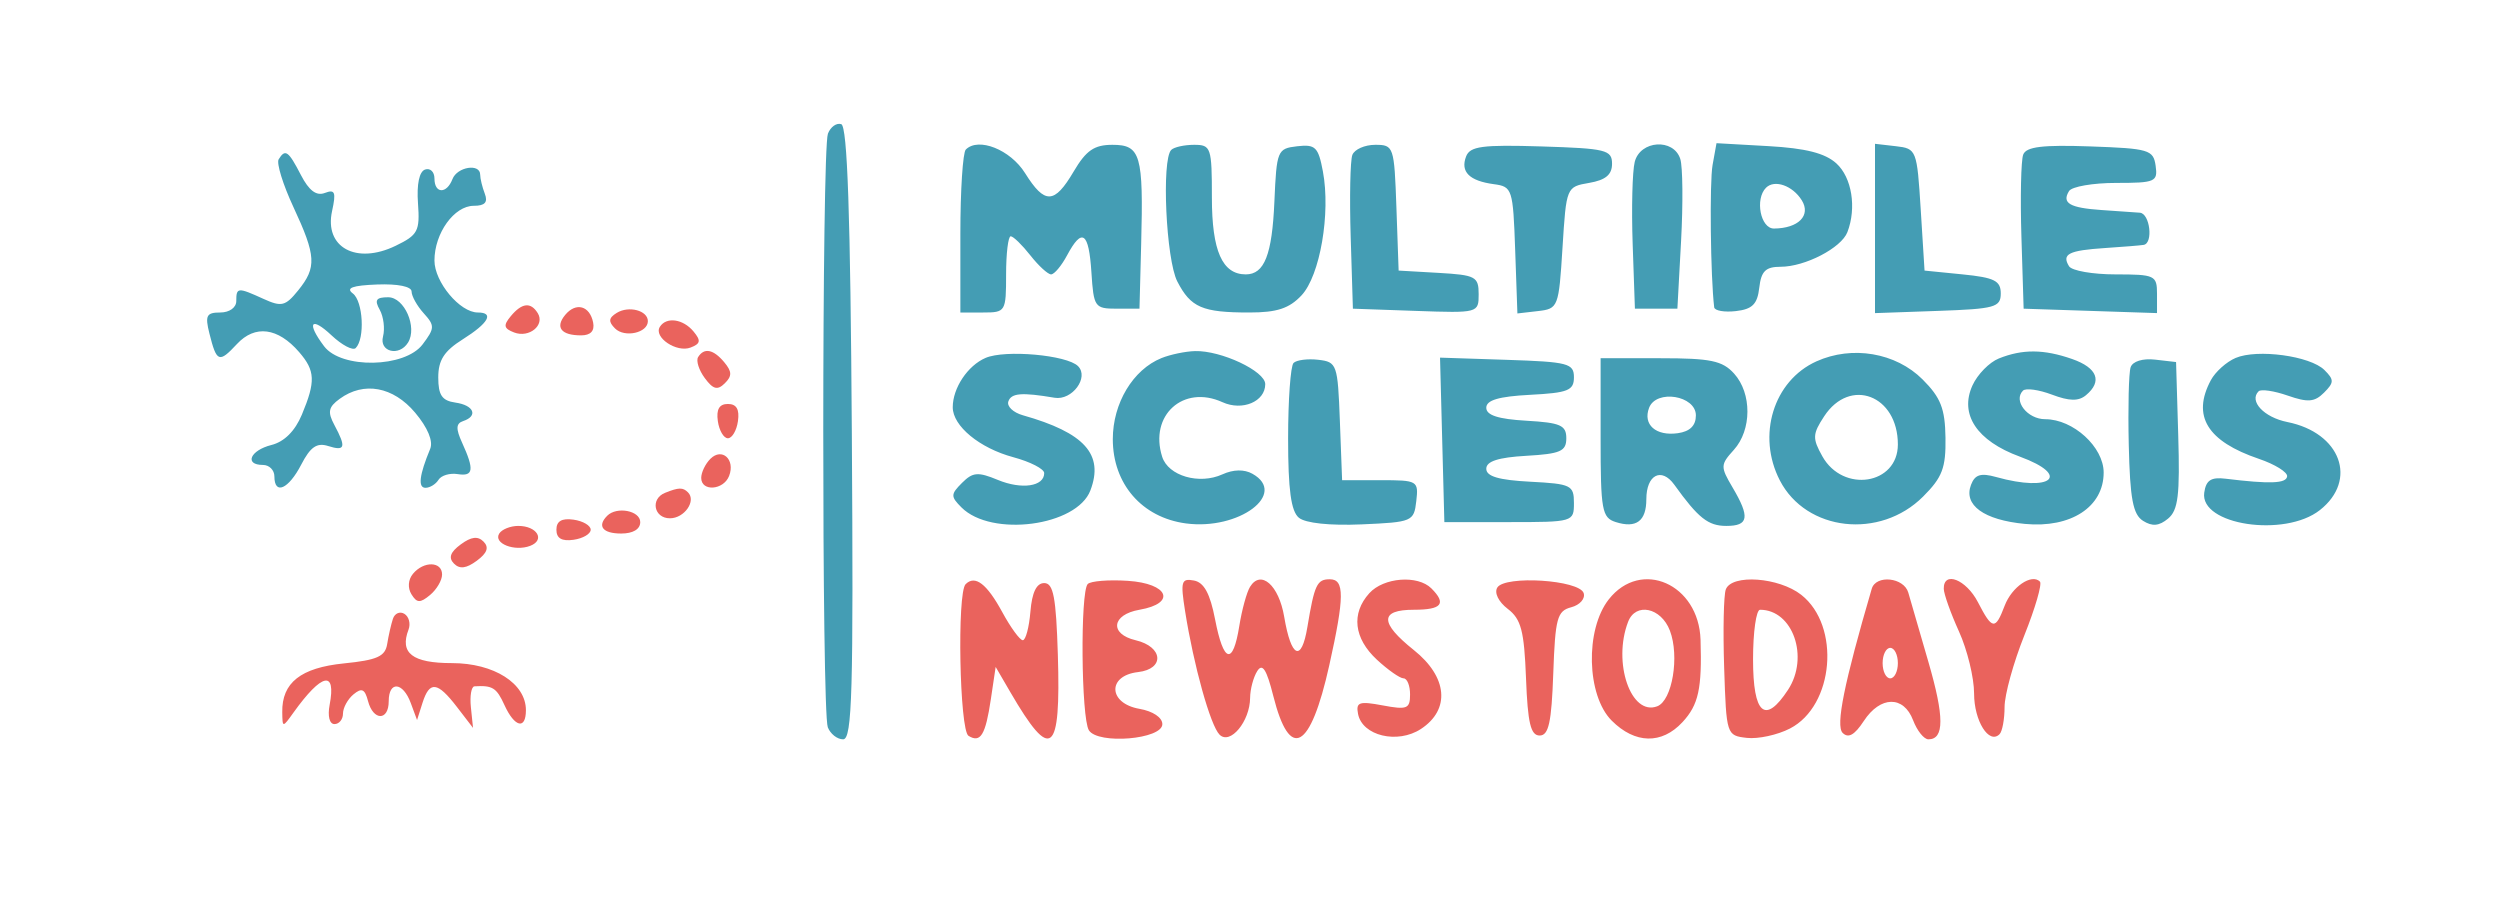
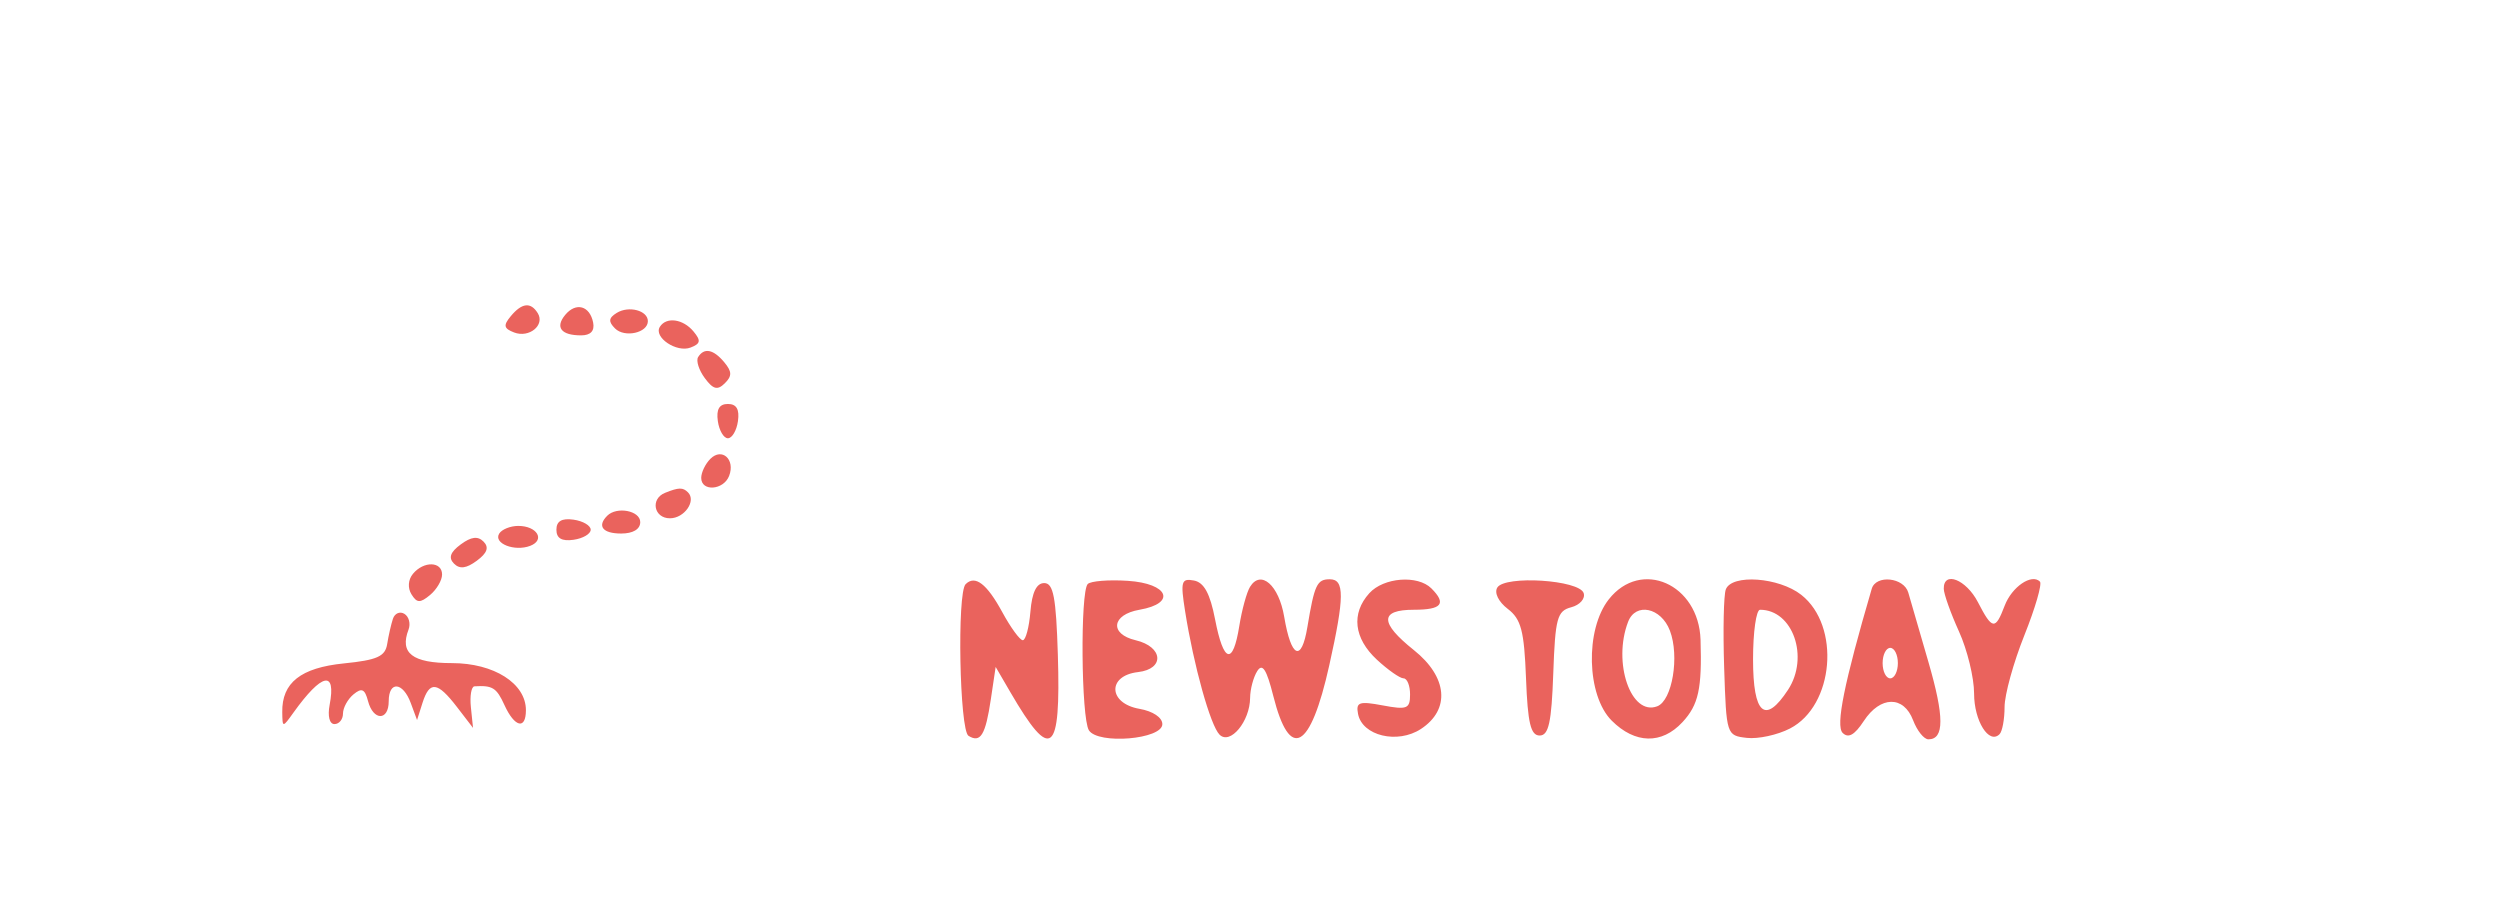
<svg xmlns="http://www.w3.org/2000/svg" width="328" height="120" viewBox="0 0 328 120" version="1.1">
  <path d="M 67.010 41.488 C 66.007 42.697, 66.091 43.098, 67.455 43.621 C 69.425 44.377, 71.526 42.660, 70.554 41.087 C 69.631 39.594, 68.473 39.725, 67.010 41.488 M 74.159 41.309 C 72.800 42.946, 73.614 44, 76.240 44 C 77.482 44, 78.034 43.419, 77.823 42.333 C 77.393 40.114, 75.573 39.605, 74.159 41.309 M 80.918 41.051 C 79.845 41.714, 79.792 42.192, 80.691 43.091 C 81.948 44.348, 85 43.673, 85 42.138 C 85 40.739, 82.500 40.073, 80.918 41.051 M 86.570 42.887 C 85.726 44.252, 88.771 46.302, 90.600 45.600 C 91.917 45.095, 91.991 44.694, 90.990 43.488 C 89.614 41.830, 87.409 41.530, 86.570 42.887 M 91.591 46.853 C 91.301 47.322, 91.694 48.559, 92.465 49.603 C 93.561 51.088, 94.131 51.238, 95.090 50.292 C 96.057 49.340, 96.045 48.759, 95.035 47.542 C 93.605 45.819, 92.381 45.574, 91.591 46.853 M 94.180 55.250 C 94.356 56.487, 94.950 57.500, 95.500 57.500 C 96.050 57.500, 96.644 56.487, 96.820 55.250 C 97.039 53.702, 96.628 53, 95.500 53 C 94.372 53, 93.961 53.702, 94.180 55.250 M 93.200 60.200 C 92.540 60.860, 92 61.985, 92 62.700 C 92 64.536, 94.939 64.321, 95.664 62.433 C 96.491 60.279, 94.723 58.677, 93.200 60.200 M 87.250 64.662 C 85.295 65.451, 85.786 68, 87.893 68 C 89.792 68, 91.384 65.717, 90.264 64.598 C 89.591 63.925, 89.049 63.936, 87.250 64.662 M 79.667 67.667 C 78.307 69.026, 79.072 70, 81.500 70 C 83.056 70, 84 69.433, 84 68.500 C 84 67, 80.925 66.409, 79.667 67.667 M 73 69.500 C 73 70.628, 73.702 71.039, 75.250 70.820 C 76.487 70.644, 77.500 70.050, 77.500 69.500 C 77.500 68.950, 76.487 68.356, 75.250 68.180 C 73.702 67.961, 73 68.372, 73 69.500 M 65.496 70.007 C 64.701 71.292, 67.510 72.402, 69.563 71.614 C 71.567 70.845, 70.464 69, 68 69 C 66.965 69, 65.838 69.453, 65.496 70.007 M 60.446 71.429 C 59.077 72.439, 58.813 73.183, 59.554 73.936 C 60.302 74.697, 61.172 74.591, 62.554 73.571 C 63.923 72.561, 64.187 71.817, 63.446 71.064 C 62.698 70.303, 61.828 70.409, 60.446 71.429 M 54.180 75.284 C 53.545 76.048, 53.465 77.134, 53.981 77.969 C 54.698 79.130, 55.119 79.146, 56.424 78.063 C 57.291 77.344, 58 76.135, 58 75.378 C 58 73.642, 55.591 73.583, 54.180 75.284 M 126.688 76.646 C 125.548 77.785, 125.892 95.815, 127.067 96.541 C 128.644 97.516, 129.299 96.441, 130 91.731 L 130.630 87.500 132.565 90.825 C 137.926 100.037, 139.194 99.036, 138.790 85.910 C 138.557 78.341, 138.207 76.500, 137 76.500 C 135.989 76.500, 135.399 77.721, 135.190 80.250 C 135.019 82.313, 134.569 83.999, 134.190 83.997 C 133.810 83.996, 132.600 82.339, 131.500 80.315 C 129.469 76.578, 127.929 75.404, 126.688 76.646 M 142.713 76.621 C 141.716 77.617, 141.847 94.211, 142.864 95.815 C 144.065 97.709, 152.500 97.004, 152.500 95.010 C 152.500 94.136, 151.259 93.305, 149.500 93 C 145.389 92.288, 145.245 88.644, 149.309 88.178 C 152.840 87.773, 152.620 84.855, 148.995 83.999 C 145.523 83.179, 145.845 80.633, 149.500 80 C 154.376 79.155, 153.322 76.554, 147.963 76.204 C 145.467 76.041, 143.105 76.229, 142.713 76.621 M 155.479 80.157 C 156.614 87.336, 158.813 95.214, 160.010 96.392 C 161.405 97.766, 163.992 94.645, 164.015 91.559 C 164.024 90.426, 164.444 88.846, 164.950 88.047 C 165.632 86.968, 166.175 87.809, 167.057 91.314 C 169.221 99.906, 171.921 98.430, 174.398 87.303 C 176.405 78.287, 176.419 76, 174.469 76 C 172.784 76, 172.455 76.703, 171.527 82.278 C 170.753 86.935, 169.401 86.334, 168.487 80.925 C 167.785 76.766, 165.425 74.695, 164.005 76.992 C 163.569 77.698, 162.934 80.014, 162.594 82.138 C 161.761 87.344, 160.529 87.003, 159.418 81.258 C 158.762 77.871, 157.970 76.415, 156.646 76.164 C 154.991 75.851, 154.866 76.278, 155.479 80.157 M 179.655 77.829 C 177.252 80.484, 177.622 83.746, 180.646 86.548 C 182.101 87.896, 183.676 89, 184.146 89 C 184.616 89, 185 89.950, 185 91.111 C 185 92.992, 184.609 93.149, 181.415 92.550 C 178.318 91.969, 177.877 92.121, 178.175 93.668 C 178.728 96.543, 183.357 97.651, 186.423 95.643 C 190.307 93.098, 189.926 88.824, 185.500 85.293 C 181.001 81.703, 181.001 80, 185.500 80 C 189.164 80, 189.812 79.212, 187.800 77.200 C 186.007 75.407, 181.534 75.752, 179.655 77.829 M 196.446 77.088 C 196.022 77.774, 196.602 78.955, 197.819 79.887 C 199.574 81.231, 199.973 82.752, 200.213 89 C 200.438 94.872, 200.826 96.500, 202 96.500 C 203.187 96.500, 203.560 94.800, 203.789 88.357 C 204.046 81.093, 204.301 80.155, 206.144 79.673 C 207.281 79.375, 208.015 78.540, 207.777 77.816 C 207.205 76.083, 197.454 75.456, 196.446 77.088 M 211.073 78.635 C 207.949 82.606, 208.156 91.247, 211.455 94.545 C 214.515 97.606, 218.019 97.683, 220.737 94.750 C 222.849 92.471, 223.311 90.370, 223.111 83.939 C 222.883 76.615, 215.292 73.270, 211.073 78.635 M 226.427 77.329 C 226.147 78.060, 226.048 82.673, 226.209 87.579 C 226.498 96.430, 226.521 96.502, 229.184 96.810 C 230.660 96.981, 233.210 96.426, 234.850 95.577 C 240.631 92.588, 241.513 82.122, 236.328 78.043 C 233.393 75.734, 227.210 75.288, 226.427 77.329 M 245.571 77.250 C 241.944 89.645, 240.819 95.219, 241.754 96.154 C 242.500 96.900, 243.319 96.442, 244.522 94.607 C 246.701 91.281, 249.757 91.231, 251 94.500 C 251.523 95.875, 252.426 97, 253.007 97 C 255.103 97, 255.103 94.057, 253.006 86.845 C 251.832 82.805, 250.644 78.713, 250.368 77.750 C 249.793 75.749, 246.123 75.367, 245.571 77.250 M 255.022 77.250 C 255.034 77.938, 255.934 80.462, 257.022 82.859 C 258.110 85.257, 259 88.914, 259 90.987 C 259 94.590, 260.955 97.712, 262.342 96.325 C 262.704 95.963, 263 94.356, 263 92.754 C 263 91.152, 264.168 86.920, 265.597 83.351 C 267.025 79.781, 267.944 76.611, 267.640 76.306 C 266.550 75.217, 263.953 76.994, 263.010 79.474 C 261.782 82.704, 261.388 82.650, 259.500 79 C 257.959 76.021, 254.980 74.856, 255.022 77.250 M 51.551 81.187 C 51.313 81.909, 50.974 83.400, 50.798 84.500 C 50.539 86.127, 49.482 86.600, 45.131 87.038 C 39.455 87.609, 36.972 89.572, 37.032 93.441 C 37.063 95.492, 37.069 95.493, 38.498 93.500 C 42.235 88.288, 44.128 87.880, 43.249 92.476 C 42.966 93.956, 43.229 95, 43.883 95 C 44.498 95, 45 94.380, 45 93.622 C 45 92.865, 45.620 91.730, 46.378 91.101 C 47.460 90.203, 47.869 90.391, 48.284 91.979 C 48.967 94.590, 51 94.606, 51 92 C 51 89.308, 52.864 89.458, 53.891 92.234 L 54.717 94.467 55.426 92.234 C 56.357 89.299, 57.384 89.416, 59.947 92.750 L 62.061 95.500 61.781 92.796 C 61.626 91.309, 61.837 90.071, 62.250 90.046 C 64.621 89.900, 65.147 90.229, 66.182 92.500 C 67.516 95.428, 69 95.783, 69 93.174 C 69 89.665, 64.809 87, 59.293 87 C 54.105 87, 52.413 85.693, 53.600 82.601 C 53.895 81.832, 53.652 80.903, 53.061 80.538 C 52.470 80.172, 51.790 80.464, 51.551 81.187 M 213.607 81.582 C 211.552 86.938, 213.985 93.987, 217.432 92.664 C 219.404 91.908, 220.373 86.111, 219.091 82.740 C 217.936 79.702, 214.599 78.998, 213.607 81.582 M 230 86.500 C 230 93.720, 231.579 95.098, 234.589 90.504 C 237.398 86.217, 235.226 80, 230.918 80 C 230.413 80, 230 82.925, 230 86.500 M 247 87 C 247 88.100, 247.450 89, 248 89 C 248.550 89, 249 88.100, 249 87 C 249 85.900, 248.550 85, 248 85 C 247.450 85, 247 85.900, 247 87" stroke="none" fill="#ea635d" fill-rule="evenodd" />
-   <path d="M 108.623 17.540 C 107.820 19.634, 107.804 93.326, 108.607 95.418 C 108.941 96.288, 109.846 97, 110.618 97 C 111.805 97, 111.982 90.779, 111.761 56.833 C 111.575 28.139, 111.178 16.559, 110.373 16.291 C 109.753 16.084, 108.966 16.646, 108.623 17.540 M 126.713 19.621 C 126.321 20.013, 126 24.983, 126 30.667 L 126 41 129 41 C 131.933 41, 132 40.889, 132 36 C 132 33.250, 132.273 31, 132.606 31 C 132.939 31, 134.097 32.125, 135.179 33.500 C 136.260 34.875, 137.486 36, 137.904 36 C 138.321 36, 139.264 34.875, 140 33.500 C 141.975 29.810, 142.854 30.430, 143.195 35.750 C 143.487 40.293, 143.630 40.500, 146.500 40.500 L 149.500 40.500 149.723 32 C 150.030 20.296, 149.654 19, 145.947 19 C 143.562 19, 142.501 19.731, 140.867 22.500 C 138.329 26.802, 137.077 26.843, 134.486 22.711 C 132.553 19.628, 128.369 17.964, 126.713 19.621 M 153.667 19.667 C 152.378 20.955, 152.983 34.067, 154.463 36.928 C 156.233 40.351, 157.739 41, 163.907 41 C 167.535 41, 169.148 40.471, 170.761 38.750 C 173.187 36.162, 174.596 27.991, 173.565 22.494 C 172.964 19.290, 172.579 18.914, 170.193 19.189 C 167.590 19.490, 167.490 19.734, 167.200 26.458 C 166.898 33.431, 165.889 36, 163.449 36 C 160.361 36, 159 32.919, 159 25.929 C 159 19.337, 158.887 19, 156.667 19 C 155.383 19, 154.033 19.300, 153.667 19.667 M 177.429 20.325 C 177.149 21.054, 177.051 25.891, 177.210 31.075 L 177.500 40.500 185.750 40.790 C 193.951 41.079, 194 41.066, 194 38.593 C 194 36.296, 193.596 36.081, 188.750 35.802 L 183.500 35.500 183.210 27.250 C 182.926 19.202, 182.858 19, 180.428 19 C 179.058 19, 177.708 19.596, 177.429 20.325 M 192.350 20.529 C 191.579 22.539, 192.778 23.734, 196 24.165 C 198.412 24.488, 198.510 24.794, 198.791 32.812 L 199.083 41.125 201.791 40.812 C 204.436 40.507, 204.512 40.310, 205 32.506 C 205.498 24.545, 205.512 24.509, 208.500 23.996 C 210.656 23.625, 211.500 22.920, 211.500 21.490 C 211.500 19.667, 210.722 19.476, 202.233 19.212 C 194.475 18.971, 192.866 19.186, 192.350 20.529 M 214.474 21.250 C 214.164 22.488, 214.043 27.325, 214.205 32 L 214.500 40.500 217.287 40.500 L 220.073 40.500 220.558 31.606 C 220.825 26.714, 220.778 21.876, 220.454 20.856 C 219.582 18.109, 215.189 18.399, 214.474 21.250 M 224.690 21.643 C 224.279 23.912, 224.420 36.327, 224.902 40.316 C 224.956 40.765, 226.238 40.990, 227.750 40.816 C 229.910 40.568, 230.568 39.910, 230.816 37.750 C 231.067 35.573, 231.650 35, 233.616 35 C 236.821 35, 241.583 32.530, 242.379 30.455 C 243.605 27.259, 242.965 23.278, 240.927 21.434 C 239.447 20.094, 236.899 19.447, 232.030 19.172 L 225.206 18.786 224.690 21.643 M 246 29.974 L 246 41.081 254.250 40.790 C 261.737 40.527, 262.500 40.315, 262.500 38.500 C 262.500 36.833, 261.667 36.417, 257.500 36 L 252.500 35.500 252 27.500 C 251.510 19.658, 251.446 19.494, 248.750 19.184 L 246 18.867 246 29.974 M 265.444 20.284 C 265.156 21.035, 265.051 25.891, 265.210 31.075 L 265.500 40.500 274.250 40.789 L 283 41.078 283 38.539 C 283 36.131, 282.718 36, 277.559 36 C 274.566 36, 271.821 35.520, 271.459 34.933 C 270.469 33.332, 271.405 32.857, 276.169 32.543 C 278.551 32.386, 280.837 32.200, 281.250 32.129 C 282.533 31.908, 282.071 28.005, 280.750 27.907 C 280.063 27.855, 277.805 27.698, 275.733 27.557 C 271.543 27.271, 270.479 26.651, 271.459 25.067 C 271.821 24.480, 274.598 24, 277.629 24 C 282.771 24, 283.118 23.850, 282.820 21.750 C 282.522 19.652, 281.942 19.480, 274.234 19.209 C 267.965 18.989, 265.842 19.248, 265.444 20.284 M 36.560 20.903 C 36.253 21.399, 37.122 24.212, 38.491 27.153 C 41.485 33.583, 41.570 35.074, 39.117 38.103 C 37.445 40.169, 36.938 40.293, 34.570 39.214 C 31.187 37.673, 31 37.688, 31 39.500 C 31 40.359, 30.099 41, 28.892 41 C 27.091 41, 26.884 41.401, 27.473 43.748 C 28.426 47.547, 28.733 47.664, 31.089 45.135 C 33.467 42.582, 36.461 42.972, 39.250 46.198 C 41.364 48.643, 41.425 50.046, 39.608 54.397 C 38.704 56.559, 37.299 57.959, 35.608 58.384 C 32.818 59.084, 32.007 61, 34.500 61 C 35.325 61, 36 61.675, 36 62.500 C 36 65, 37.853 64.185, 39.526 60.949 C 40.724 58.633, 41.573 58.047, 43.052 58.517 C 45.292 59.227, 45.447 58.705, 43.873 55.763 C 42.953 54.044, 43.080 53.415, 44.565 52.329 C 47.732 50.013, 51.584 50.717, 54.464 54.140 C 56.121 56.109, 56.858 57.881, 56.440 58.890 C 55.010 62.342, 54.811 64, 55.824 64 C 56.406 64, 57.173 63.528, 57.530 62.952 C 57.886 62.376, 59.017 62.038, 60.043 62.202 C 62.124 62.534, 62.250 61.643, 60.626 58.079 C 59.788 56.240, 59.821 55.560, 60.762 55.246 C 62.769 54.577, 62.180 53.165, 59.750 52.820 C 57.992 52.570, 57.500 51.849, 57.500 49.521 C 57.500 47.253, 58.267 46.059, 60.711 44.521 C 64.097 42.390, 64.878 41, 62.689 41 C 60.339 41, 57 36.999, 57 34.184 C 57 30.596, 59.585 27, 62.164 27 C 63.622 27, 64.039 26.544, 63.607 25.418 C 63.273 24.548, 63 23.423, 63 22.918 C 63 21.402, 59.982 21.884, 59.362 23.500 C 58.601 25.481, 57 25.425, 57 23.417 C 57 22.546, 56.449 22.017, 55.775 22.242 C 55.010 22.497, 54.659 24.160, 54.840 26.669 C 55.104 30.326, 54.841 30.827, 51.903 32.250 C 46.735 34.753, 42.523 32.449, 43.568 27.691 C 44.113 25.210, 43.951 24.805, 42.620 25.315 C 41.510 25.741, 40.543 25.017, 39.482 22.966 C 37.837 19.784, 37.429 19.496, 36.560 20.903 M 231.701 24.632 C 230.220 26.113, 230.982 30, 232.750 29.985 C 235.961 29.957, 237.627 28.261, 236.393 26.278 C 235.190 24.346, 232.819 23.514, 231.701 24.632 M 46.290 38.500 C 47.641 39.518, 47.901 44.432, 46.670 45.663 C 46.297 46.036, 44.869 45.286, 43.496 43.996 C 40.780 41.445, 40.180 42.331, 42.524 45.431 C 44.790 48.426, 53.119 48.269, 55.445 45.186 C 57.047 43.061, 57.060 42.723, 55.596 41.106 C 54.718 40.136, 54 38.850, 54 38.248 C 54 37.590, 52.194 37.222, 49.482 37.326 C 46.227 37.451, 45.334 37.780, 46.290 38.500 M 49.820 40.642 C 50.325 41.545, 50.520 43.120, 50.253 44.142 C 49.723 46.169, 52.377 46.817, 53.535 44.943 C 54.778 42.932, 53.056 39, 50.931 39 C 49.342 39, 49.100 39.357, 49.820 40.642 M 129.315 46.954 C 126.964 47.959, 125 50.907, 125 53.434 C 125 55.893, 128.518 58.793, 132.947 59.986 C 135.176 60.586, 137 61.524, 137 62.070 C 137 63.828, 134.048 64.263, 130.916 62.965 C 128.306 61.884, 127.632 61.939, 126.220 63.351 C 124.719 64.852, 124.713 65.141, 126.148 66.577 C 130.088 70.516, 141.274 69.039, 143.059 64.344 C 144.857 59.616, 142.303 56.775, 134.195 54.482 C 132.927 54.124, 132.073 53.306, 132.296 52.665 C 132.680 51.564, 134.052 51.455, 138.362 52.185 C 140.655 52.573, 142.919 49.519, 141.437 48.037 C 139.976 46.576, 131.891 45.854, 129.315 46.954 M 152.388 46.980 C 148.647 48.492, 146 52.900, 146 57.619 C 146 63.491, 149.823 67.899, 155.587 68.672 C 162.543 69.604, 169.004 64.780, 164.314 62.156 C 163.240 61.555, 161.816 61.583, 160.388 62.233 C 157.334 63.625, 153.275 62.441, 152.476 59.926 C 150.752 54.492, 155.247 50.425, 160.388 52.767 C 162.999 53.957, 166 52.690, 166 50.399 C 166 48.692, 160.210 45.968, 156.782 46.063 C 155.527 46.098, 153.550 46.511, 152.388 46.980 M 238.315 47.411 C 232.677 49.956, 230.470 57.141, 233.517 63.033 C 236.976 69.722, 246.652 70.810, 252.316 65.145 C 254.836 62.625, 255.307 61.385, 255.248 57.429 C 255.190 53.602, 254.625 52.163, 252.245 49.783 C 248.730 46.269, 243.006 45.294, 238.315 47.411 M 262.242 47.034 C 261 47.533, 259.446 49.122, 258.789 50.564 C 257.054 54.371, 259.362 57.844, 265 59.909 C 271.780 62.392, 269.178 64.626, 261.886 62.584 C 259.879 62.022, 259.115 62.259, 258.599 63.603 C 257.577 66.265, 260.278 68.225, 265.675 68.738 C 271.704 69.311, 276 66.508, 276 62 C 276 58.647, 272.006 55, 268.334 55 C 265.992 55, 264.098 52.568, 265.415 51.252 C 265.779 50.888, 267.487 51.123, 269.212 51.774 C 271.500 52.638, 272.705 52.660, 273.673 51.856 C 275.866 50.037, 275.185 48.260, 271.851 47.098 C 268.140 45.804, 265.348 45.786, 262.242 47.034 M 293.315 46.962 C 292.114 47.471, 290.651 48.783, 290.065 49.878 C 287.550 54.578, 289.576 57.894, 296.373 60.203 C 298.475 60.916, 300.139 61.950, 300.072 62.500 C 299.957 63.441, 297.833 63.522, 292 62.807 C 290.089 62.572, 289.428 63.003, 289.196 64.633 C 288.591 68.874, 299.746 70.561, 304.365 66.927 C 309.384 62.979, 307.091 56.768, 300.098 55.370 C 297.032 54.756, 295.039 52.628, 296.325 51.341 C 296.640 51.026, 298.360 51.278, 300.146 51.901 C 302.799 52.826, 303.673 52.756, 304.912 51.517 C 306.244 50.185, 306.250 49.823, 304.964 48.546 C 303.100 46.696, 296.168 45.753, 293.315 46.962 M 169.713 47.621 C 169.321 48.013, 169 52.478, 169 57.544 C 169 64.250, 169.383 67.073, 170.410 67.925 C 171.272 68.641, 174.478 68.980, 178.660 68.798 C 185.294 68.509, 185.510 68.417, 185.816 65.750 C 186.124 63.073, 186 63, 181.108 63 L 176.084 63 175.792 55.250 C 175.511 47.787, 175.406 47.489, 172.963 47.204 C 171.567 47.041, 170.104 47.229, 169.713 47.621 M 189.216 57.711 L 189.500 68.500 198 68.500 C 206.400 68.500, 206.500 68.471, 206.500 66 C 206.500 63.658, 206.137 63.481, 200.750 63.200 C 196.635 62.985, 195 62.503, 195 61.502 C 195 60.521, 196.565 60.014, 200.250 59.802 C 204.733 59.544, 205.500 59.208, 205.500 57.500 C 205.500 55.792, 204.733 55.456, 200.250 55.198 C 196.565 54.986, 195 54.479, 195 53.498 C 195 52.497, 196.635 52.015, 200.750 51.800 C 205.733 51.540, 206.500 51.233, 206.500 49.500 C 206.500 47.674, 205.737 47.475, 197.716 47.211 L 188.932 46.921 189.216 57.711 M 210 57.433 C 210 66.971, 210.171 67.919, 211.991 68.497 C 214.679 69.350, 216 68.363, 216 65.500 C 216 62.287, 217.988 61.256, 219.671 63.597 C 222.817 67.976, 224.110 69, 226.490 69 C 229.436 69, 229.621 67.860, 227.308 63.945 C 225.705 61.230, 225.713 60.974, 227.475 59.028 C 229.843 56.411, 229.861 51.609, 227.512 49.013 C 225.981 47.322, 224.437 47, 217.845 47 L 210 47 210 57.433 M 279.539 48.183 C 279.291 48.907, 279.181 53.500, 279.294 58.390 C 279.458 65.446, 279.844 67.496, 281.166 68.332 C 282.380 69.098, 283.272 69.019, 284.451 68.041 C 285.776 66.941, 286.017 64.962, 285.784 57.099 L 285.500 47.500 282.744 47.183 C 281.119 46.996, 279.804 47.406, 279.539 48.183 M 216.362 53.500 C 215.515 55.707, 217.252 57.243, 220.135 56.835 C 221.722 56.610, 222.500 55.842, 222.500 54.500 C 222.500 51.887, 217.305 51.041, 216.362 53.500 M 239.333 54.615 C 237.798 56.958, 237.773 57.505, 239.091 59.865 C 241.805 64.723, 249 63.595, 249 58.312 C 249 51.854, 242.716 49.451, 239.333 54.615" stroke="none" fill="#449db4" fill-rule="evenodd" />
</svg>